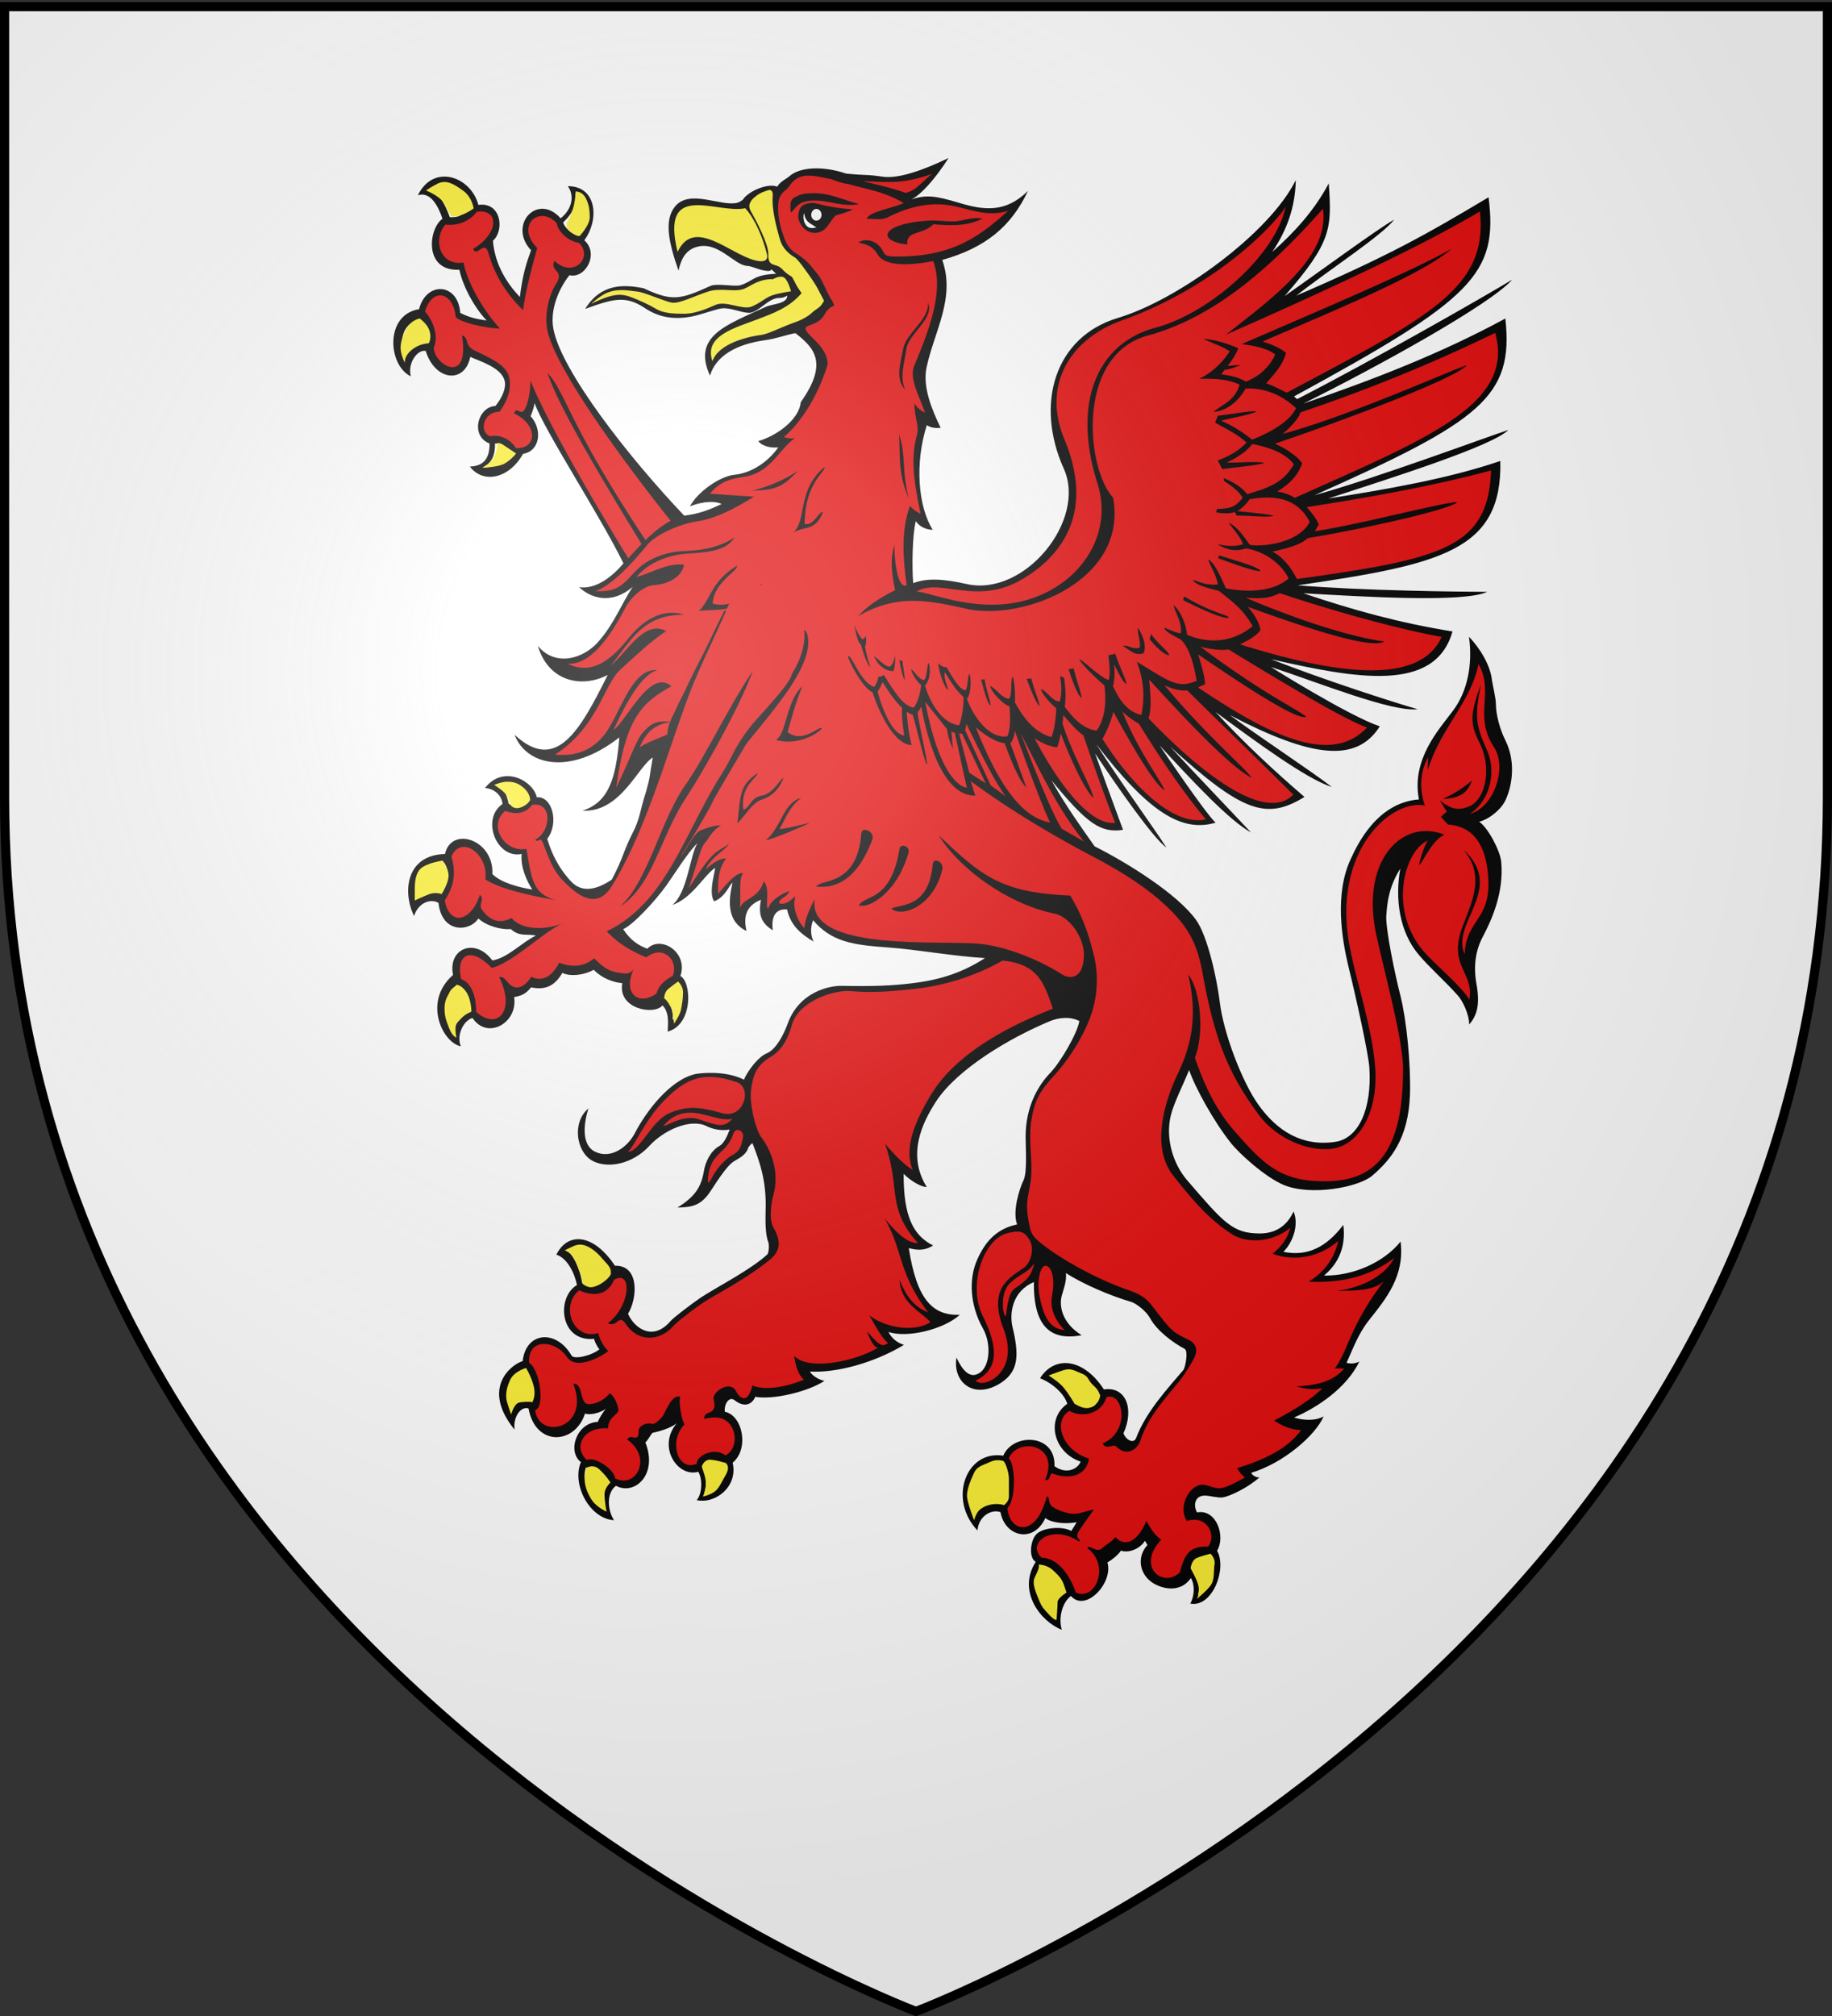
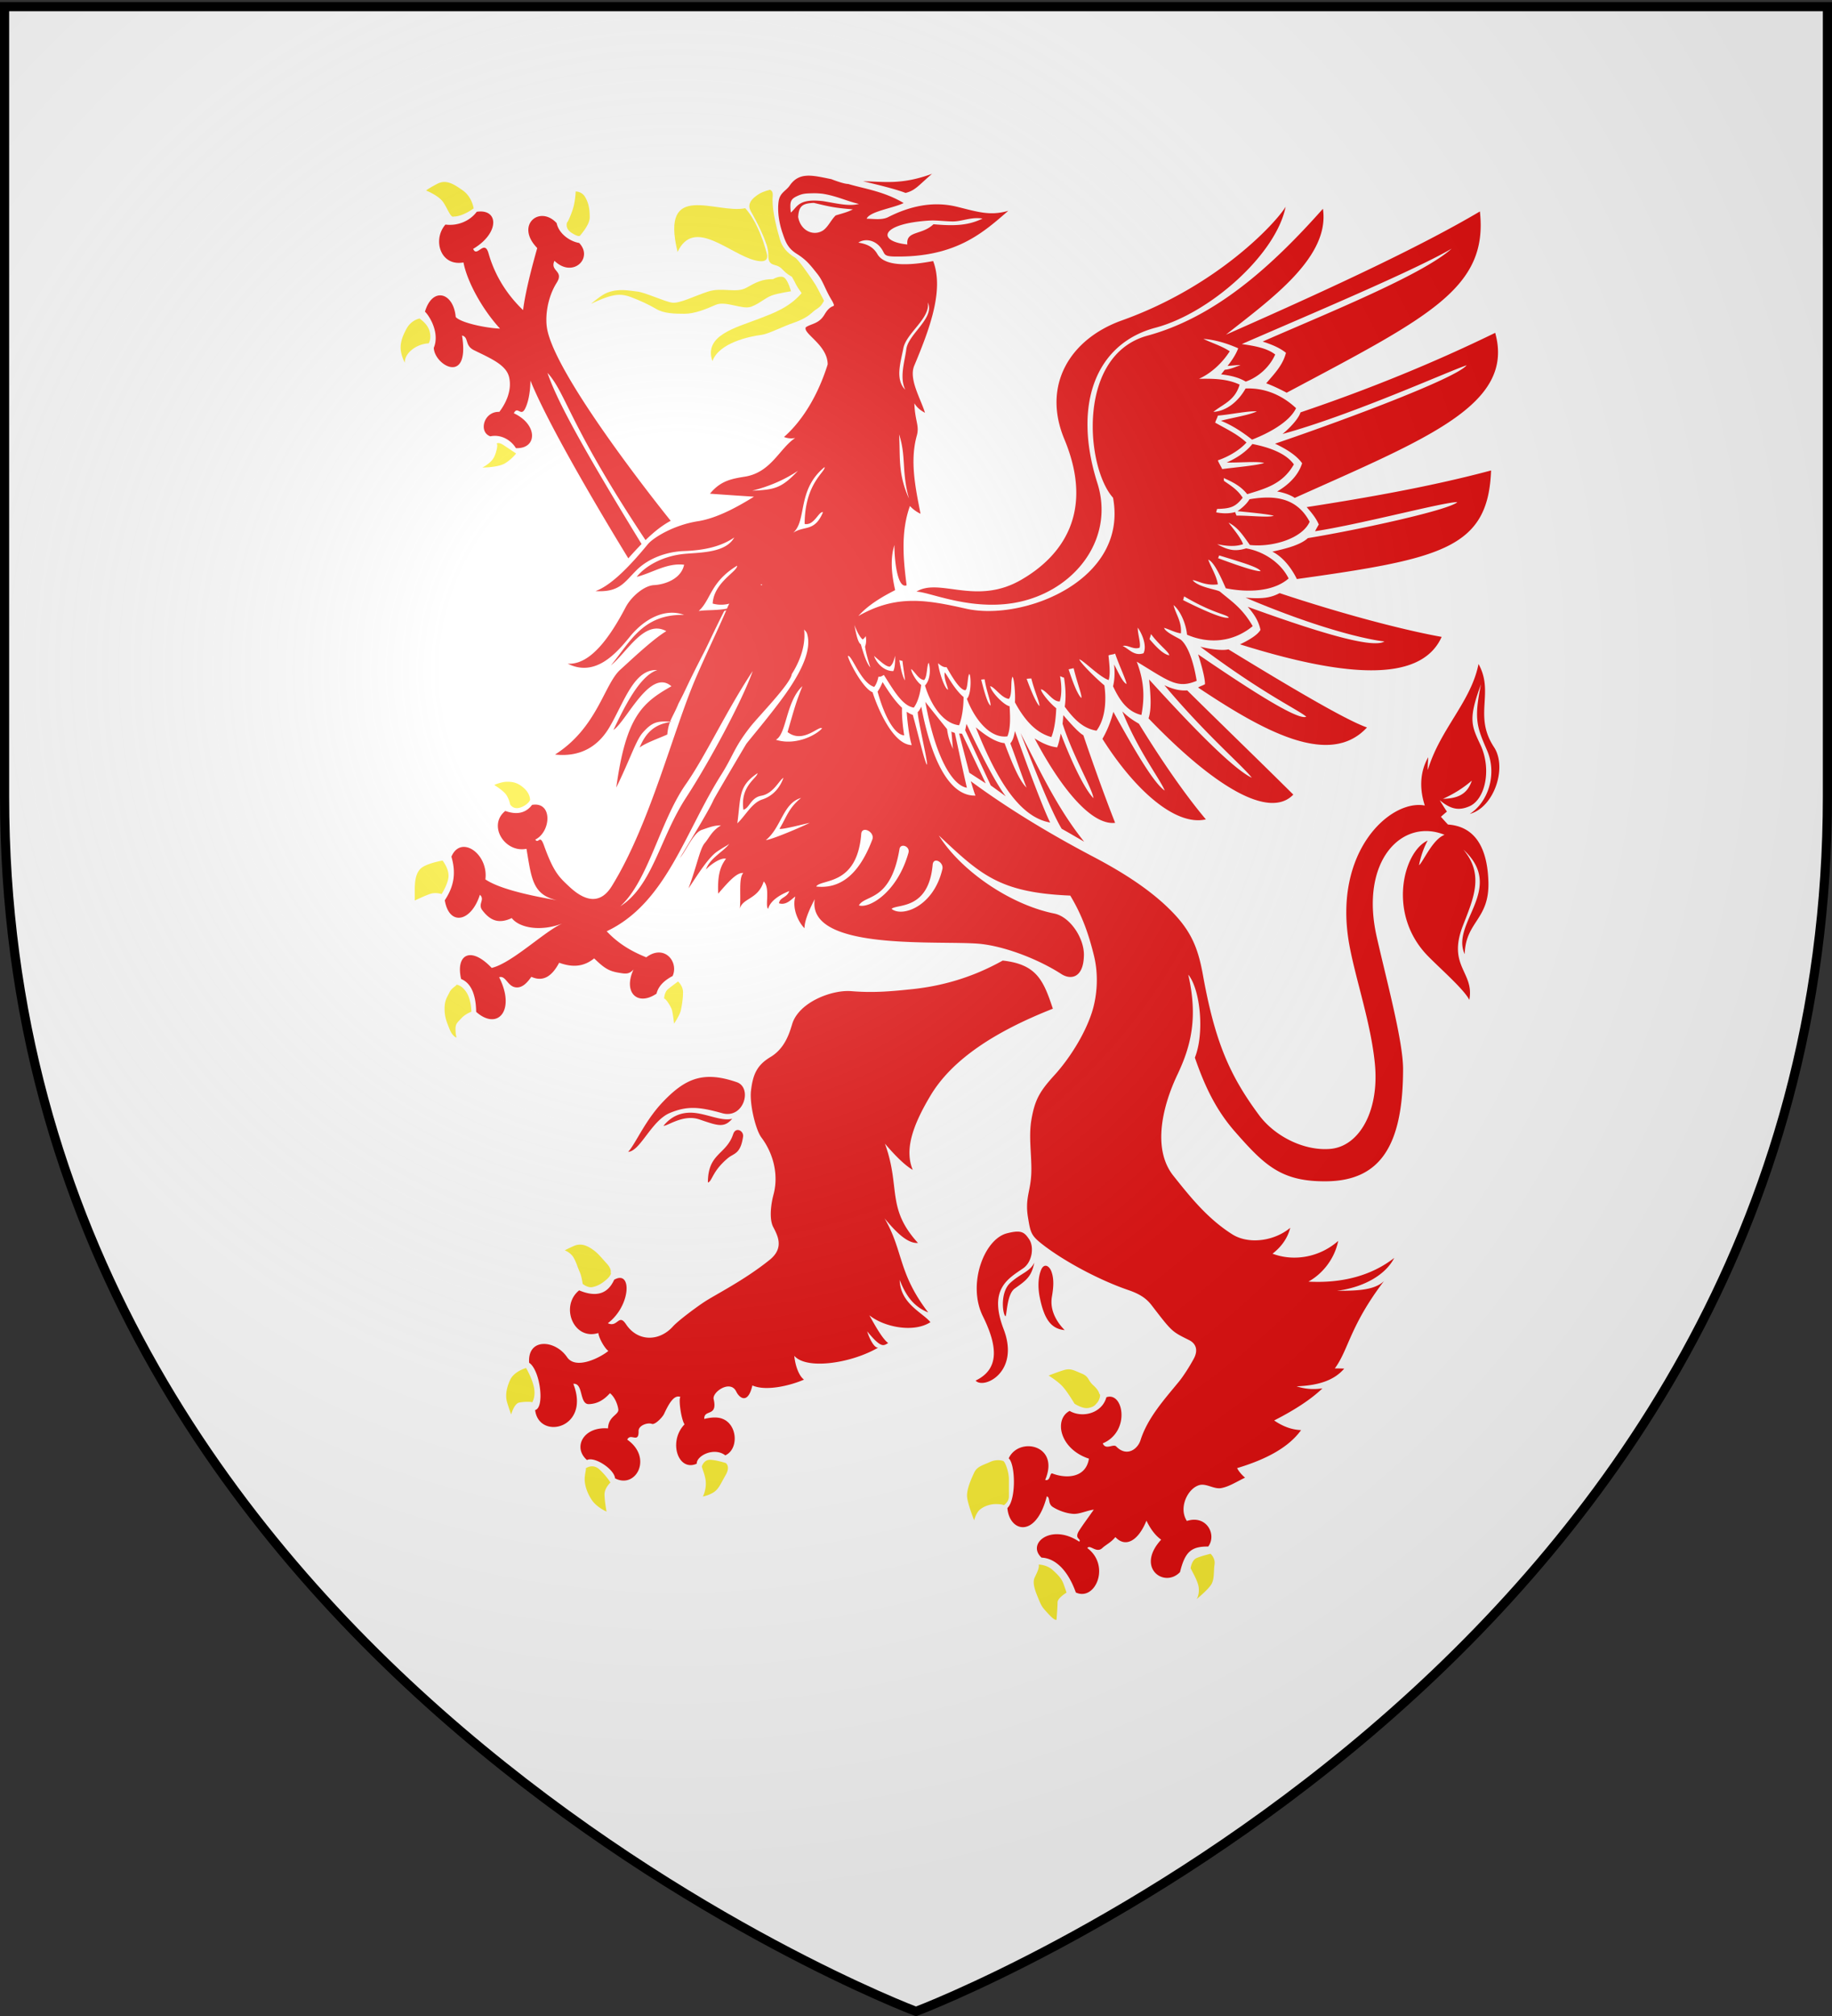
<svg xmlns="http://www.w3.org/2000/svg" xmlns:xlink="http://www.w3.org/1999/xlink" width="600" height="660" version="1.0">
  <rect width="100%" height="100%" fill="#333333" stroke="none" />
  <defs>
    <linearGradient id="b">
      <stop offset="0" style="stop-color:white;stop-opacity:.314" />
      <stop offset=".19" style="stop-color:white;stop-opacity:.251" />
      <stop offset=".6" style="stop-color:#6b6b6b;stop-opacity:.125" />
      <stop offset="1" style="stop-color:black;stop-opacity:.125" />
    </linearGradient>
    <linearGradient id="a">
      <stop offset="0" style="stop-color:#fd0000;stop-opacity:1" />
      <stop offset=".5" style="stop-color:#e77275;stop-opacity:.659" />
      <stop offset="1" style="stop-color:black;stop-opacity:.323" />
    </linearGradient>
    <radialGradient xlink:href="#b" id="c" cx="221.445" cy="226.331" r="300" fx="221.445" fy="226.331" gradientTransform="matrix(1.353 0 0 1.349 -77.63 -85.747)" gradientUnits="userSpaceOnUse" />
  </defs>
  <g style="display:inline">
    <path d="M300 658.5s298.5-112.32 298.5-397.772V2.176H1.5v258.552C1.5 546.18 300 658.5 300 658.5z" style="fill:#fff;fill-opacity:1;fill-rule:evenodd;stroke:none;stroke-width:1px;stroke-linecap:butt;stroke-linejoin:miter;stroke-opacity:1" />
  </g>
  <g style="display:inline">
    <g style="display:inline">
-       <path d="M0 0h600v660H0z" style="fill:none;stroke:none;display:inline" />
-     </g>
-     <path d="M239.89 289.009c-1.373 6.011-1.867 12.662 4.59 15.774-1.156-5.153.194-8.367 4.724-10.204-1.109 5.867.916 8.06 3.904 10-.579-4.388.77-7.143 4.674-6.837 1.06 5.204 4.772 8.265 8.723 10.51-1.06-1.734-1.156-4.847-.192-6.99 2.919 3.506 6.222 5.51 9.94 6.73 4.508 1.478 9.626 1.803 15.41 2.25 8.29.612 21.157 2.857 30.94 3.418-6.94 4.439-13.976 7.04-23.711 8.214-6.988.868-13.543 1.072-23.085.868-4.579-.102-14.12 2.244-17.784 12.244-1.446 3.98-3.903 8.572-6.891 9.847-2.892 1.173-6.41 5.97-7.47 8.622-6.218-3.112-14.459-2.143-15.905-1.836-8.385 1.887-16.193 12.295-19.856 19.387-2.457 4.694-8.048 8.673-13.253 5.918-3.711-1.99-3.904-7.806-1.928-14.03-5.397 4.439-4.048 14.03 1.157 17.04 5.06 2.857 13.35 1.174 18.844-4.847 4.868-5.255 13.494-8.979 18.65-6.428 1.832.918 4.724 1.684 7.616 1.122-.771 1.99-1.832 4.541-3.326 5.357-2.988 1.633-4.675 5.408-5.108 8.164-.916 5.357-2.892 8.418-8.675 12.04 4.385-.204 7.566-.204 11.084-5.765 2.603-4.03 5.302-7.96 7.181-9.235 1.301-.918 4.097-1.887 4.964-4.693.048-.102.771-1.174 1.35-1.378 2.072 5.51 4.675 11.939 4.289 22.092-.048 2.397-.193 7.703.868 10.254.337.817.24 3.52-.338 4.082-5.398 5-16.868 10.867-21.735 14.081-2.844 1.939-8.868 6.48-9.928 7.704-5.928 6.939-12.049 2.092-13.929-2.398 3.037-4.796 3.904-15.969-4.289-15.714-6.892-10.408-15.374-11.275-19.18-3.622 3.614 1.122 6.023 6.173 6.746 9.949-6.843 3.98-5.687 18.775 5.687 17.601-.29.204 1.398 3.572 1.735 3.368-2.313 2.04-8.386 3.57-9.205 2.091-4.964-8.571-14.892-7.908-16 1.837-3.615 1.072-13.784 8.724-2.651 22.449-.53-4.388 2.169-7.755 4.578-6.94 2.217 12.5 15.181 11.99 18.507 1.634 1.156.663 5.157-.103 6.892-1.633-.771.816-2.555 3.622-2.651 4.387-7.133.256-10.12 9.796-5.59 13.164-3.085 7.244 2.795 18.57 10.843 19.03-1.976-2.908-2.747-8.724.627-11.275 5.928 3.265 13.88-3.47 9.638-14.184.772-.663 1.784-2.55 2.266-3.112 1.927-.408 6.217-1.582 8.048-3.214-6.554 7.653.193 17.907 7.036 15.918 1.687 3.163.868 7.959-.578 9.285 6.217 1.378 13.639-4.49 11.807-12.244 5.446-4.439 3.374-15.46-2.554-16.684-.337-2.449 1.446-5.204 3.181-3.775 3.23 2.55 5.735 1.378 6.795-1.123 5.64 1.072 17.11-1.581 22.652-5.204-1.639-.357-3.808-1.428-4.772-3.06 8.82.51 21.158-2.909 30.796-8.725-2.41-.765-4.096-2.296-5.06-4.235 6.12 2.092 18.073-.816 23.374-5.612-8.771.307-14.072-4.744-16.723-21.836 1.88.46 4.771 1.224 7.952-.867-6.555-3.316-9.687-9.592-9.639-23.469.867.97 4.675 4.183 7.567 4.337-6.41-10.357-1.784-20.663 3.228-28.265 6.892-10.306 23.471-20.357 37.206-26.071 2.651-1.071 6.458-1.633 9.543 0-.627 4.03-6.12 13.367-9.446 16.887-4 4.133-8.145 11.02-8.145 20.97 0 3.775.578 11.53-.675 14.234-1.35 2.806-3.71 10.153-2.12 14.49-7.085 1.479-10.651 6.121-13.013 11.428-2.891 6.326-2.458 15 1.832 22.652 2.65 4.643 2.41 11.785-.771 14.286-3.422 2.601-5.928-.613-7.904-4.745-1.302 8.316 6.024 13.979 14.844 8.06 5.542-3.775 5.686-9.08 3.518-18.06-1.012-4.286-.29-11.632 6.988-14.745-.145 14.694 5.542 19.286 15.663 17.398-6.313-3.878-7.518-9.439-6.506-13.01.53-1.99 1.638-4.643 1.35-7.347 5.3 3.47 14.506 7.449 21.205 9.388 1.735.459 5.108 3.112 6.265 5.255 2.313 4.285 7.663 8.214 11.374 10.153 1.35.714.24 6.224-.434 6.99-4.916 5.867-12 13.264-15.422 22.193-.771 2.091-3.422.612-4.145-1.53 3.663-8.113.675-15.46-6.41-14.337-6.699-10.306-16.145-11.225-20.916-3.674 4.193 1.684 7.952 5.102 8.916 8.367-7.23 5.102-4.386 16.071 4.386 18.929-1.109 2.754-5.06 4.132-8.579 1.479.482-10.612-13.543-11.02-16.772-3.418-12.193-1.939-18.169 14.285-8.433 24.49.337-4.644 4.482-7.093 7.518-6.021 1.494 8.163 10.892 10.306 14.699 1.939 1.976 1.632 6.7 2.04 10.265 1.377 0 .051-1.783 2.908-1.783 2.857-2.699-1.633-9.398-1.224-11.518 1.173-2.024 2.296-2.362 7.806-.097 8.929-6.265 9.693 1.784 19.693 8.53 22.244-1.204-3.826.145-8.98 2.989-11.07 4.723 5.51 13.928-4.235 11.952-10.97 1.35-.765 3.47-2.398 4.434-3.878 2.361.919 6.217-.51 7.855-3.214 0 .051.82 1.378.82 1.378-3.326 3.622-2.747 8.724.77 11.683 2.796 2.398 9.688 4.643 13.447-.867 1.35 2.194 1.205 5.867-.193 8.367 7.181 1.429 12.145-11.428 8.772-17.295 2.891-4.745-.241-13.776-6.555-12.551-1.253-2.143-.867-5.51 2.554-5.51 1.446 0 4.193.765 5.687.612 2.314-.255 8.483-3.214 12.194-6.582-1.157.153-2.458-.816-2.7-1.479 10.507-3.163 21.013-12.194 23.712-18.47-2.94 1.633-6.94 1.225-9.687.358 7.518-3.214 17.11-9.54 21.398-18.316-1.446.714-2.94.765-4.193.408 2.17-4.693 3.663-9.234 7.326-13.928 5.687-7.143 11.76-14.54 10.362-25.765-5.398 6.786-15.615 11.327-25.061 11.122 4.337-3.622 7.277-8.928 6.313-16.58-5.542 7.295-11.711 10.407-19.615 8.825 3.18-3.265 5.109-8.877 3.325-13.213-2.698 5.867-7.277 7.193-11.084 7.193-8.964 0-11.856-3.622-23.712-17.346-4.675-5.357-7.325-13.929-5.35-21.53 1.013-4.031 3.905-9.592 5.929-14.643 1.976 5.816 8.048 16.785 13.542 23.724 2.94 3.776 11.47 11.377 17.35 13.877 8.916 3.776 24.724.816 29.158-3.06 5.735-4.95 11.807-11.837 12.289-26.582.29-10.204-1.157-24.387-3.084-32.091-1.832-7.092-4.964-22.244-4.675-26.377.337-5.204 1.108-9.796 4.578-15.408-1.735 9.745-.385 20.663 6.12 28.265 3.47 4.132 8.772 8.775 12.82 13.367 1.35 1.48 3.663 5.97 3.615 9.387 2.699-3.01 3.566-6.785 2.41-13.214-1.109-6.02-.241-11.224 2.12-15.612 2.796-5.305 6.94-14.387 5.976-24.438-.337-3.673-4.434-11.326-7.229-13.112 2.747-.612 6.651-3.418 8.386-6.581 2.024-3.827 4.097-12.398.145-20.204-1.832-3.622-3.037-8.571-3.037-11.53 0-2.347-1.253-7.245-1.3-8.01-.483-4.796-3.808-10.357-7.52-14.235 1.302 9.388-.626 18.112-5.3 24.286-4.53 6.07-13.64 15.867-11.085 28.979-14.025 1.02-20.483 15.459-22.362 19.54-5.35 11.48-2.892 26.224-.675 35.407 2.41 9.745 6.506 28.265 6.795 32.857.868 13.622-3.566 23.163-11.132 24.285-10.892 1.632-19.037-3.571-25.061-11.939-5.543-7.601-11.615-23.928-12.772-33.621-.915-7.551-3.952-21.684-7.759-27.04-6.073-8.47-22.362-18.673-33.254-24.133-4.964-7.04-9.832-13.877-14.12-21.58 11.566 14.08 16.048 17.295 23.422 16.172 0 .051-9.157-24.948-9.157-25 7.325 10.92 19.036 27.806 23.374 30.817-3.856-6.072-15.856-22.602-22.989-33.877 17.302 22.5 28.097 28.979 39.086 25.713-3.422-3.163-18.314-25.203-18.314-25.254 10.554 11.428 22.796 24.591 29.928 28.469-6.361-6.786-17.831-18.724-26.458-28.06 23.808 21.631 31.567 24.029 43.953 16.427-9.784-8.418-19.76-17.652-29.11-27.805 13.158 9.693 29.785 21.938 38.074 24.54-7.47-5.714-23.085-15.918-33.398-23.52 26.7 13.877 41.398 15.816 49.11 3.673-10.17-3.418-35.664-19.387-35.664-19.438 16 5.255 39.519 14.796 48.05 13.826-8.531-2.448-30.026-9.387-48.05-16.377 27.615 6.276 53.736 11.225 59.471-9.081-17.735-2.857-32.82-7.092-48.869-12.5 19.76 1.123 52.532 3.163 60.243-.46-9.543-.05-40.531-.356-62.074-2.142 47.134-6.887 67.038-11.377 66.363-40.713-17.157 5.867-37.832 9.387-56.387 12.295 21.688-7.04 53.736-17.193 59.038-22.448-8.241 2.704-42.507 15.51-63.52 21.377 54.411-24.234 65.351-32.244 62.508-57.856-21.206 11.53-43.905 20.255-66.17 27.857 24.675-12.245 61.399-32.55 68.387-40.56-8.338 5.101-46.7 26.989-70.412 39.08-.337-.255-.675-.561-1.012-.867 58.556-31.887 66.894-39.948 63.713-65.203-20.097 11.99-32.483 19.081-62.942 32.193 10.506-8.316 28.146-19.744 32.001-24.846-5.783 3.265-24.145 16.836-35.856 25 15.47-17.704 15.47-22.194 14.458-36.888-4.771 8.98-11.326 16.071-18.507 22.449 4.82-7.194 7.519-14.592 7.711-23.52-8.626 17.449-38.748 39.285-58.218 45.101-20.82 6.224-27.278 28.265-17.736 49.438 7.519 16.734-12.77 41.886-31.76 37.703-7.518-1.684-12.964-2.092-17.59-.306-.434-5.306-.29-15.97.867-20.306.82 1.429 2.94 2.806 5.543 2.857-4.868-7.704-5.899-21.979-1.947-34.274 1.253.867 3.037 1.07 4.53.867-2.94-6.071-5.99-13.459-4.592-19.887 2.554-11.785 9.507-22.648 5.113-35.061 14.265-4.031 22.583-10.98 28.077-22.612-7.374 7.296-14.506 6.378-22.844 3.827-7.036-2.092-10.481-2.733-15.397-.999 3.132-1.53 7.566-6.352 12.241-13.596-8.048 3.877-16.266 6.847-21.471 6.133-5.928-.867-4.904-.314-12.121-1.036-7.29-2.503-15.133-2.299-18.65.967-.531.51-3.134 1.774-3.857 3.334-2.943-1.228-8.95 1.212-11.06 3.921-.048.46-1.639 1.225-1.976 1.327-5.356 1.41-15.72-4.688-20.515 1.307-3.637 4.548-1.914 12.039 1.196 20.906.917-4.148 2.559-6.829 6.098-7.787 6.902-1.868 12.097 5.927 16.257 6.237 2.265.153 3.862 1.461 6.784 1.661 2.338.16-.022-1.684 2.821.933-7.679.345-7.386 2.43-11.7 3.74-1.887.572-7.667-.733-9.85.258-9.9 4.494-12.493 5.11-21.93.705-6.194-1.164-13.753-1.721-19.048 6.793 9.253-3.316 13.22-4.514 19.678-.177 4.293 2.836 9.156 3.85 15.292 2.66 3.026-.588 8.28-2.548 9.933-2.667 2.817-.202 5.786 1.293 8.488 1.475 2.49.168 5.05-2.816 7.546-4.139 2.557-1.354 2.887-.077 5.26-1.501 0 2.755-4.873 2.675-7.026 3.675-12.863 5.978-24.226 9.473-18.3 22.53 1.918-6.38 8.473-10.265 17.83-11.566 4.05-.564 6.985-1.774 10.139-2.345 6.198 4.796 10.882 9.72 1.764 22.601-.434 5.102-6.837 10.617-13.922 12.76 1.542 1.888 4.53 2.245 6.555 2.041-3.181 4.49-8.434 8.367-14.458 8.98-4.627.459-11.953 5.56-14.459 10.305 2.603-1.02 7.181-2.194 10.362-.765-4.048 1.939-7.374 3.214-12.241 3.827-17.928-18.827-40.483-47.55-42.893-61.377-1.06-6.224 1.831-12.959 5.301-17.346 5.205 1.275 9.832-7.04 4.868-11.429 5.109-6.99 3.952-17.805-5.398-17.703 2.073 2.806 1.687 7.296-2.361 10.51-7.567-8.52-17.398 2.193-9.687 10.459-1.446 4.03-2.747 7.704-3.663 15.305-3.663-3.877-8.145-10.05-8.82-18.417 3.856-3.368 2.747-12.806-4.77-11.735-2.41-9.285-14.7-13.673-19.809-3.163 3.278-1.072 6.073 1.734 8.049 7.704-4.627 3.214-6.217 17.295 5.542 16.683.82 4.235 4.097 11.428 8.916 16.632-3.229-.51-5.494-.918-8.627-2.5-.723-9.948-11.18-10.408-13.494-1.224-11.326 1.837-10.217 18.418-2.699 21.99-1.157-4.44 2.265-8.878 4.868-8.317 3.132 10 12.867 10.765 14.603 1.939 2.554 1.275 10.313 3.367 11.277 7.959.482 2.194-.675 5.204-3.036 8.112-5.832.306-8.338 9.847-1.928 12.296.048 4.948-1.976 7.397-6.458 7.55 4.241 5.612 12.723 4.184 17.446-4.183 5.398-.766 6.554-7.806 2.458-12.296.53-1.326 1.012-2.55 1.301-4.286 3.326 9.184 21.11 36.224 29.11 52.448-3.422 4.082-8.868 8.623-14.507 7.806 3.277 3.113 10.024 6.225 17.543-.102-3.518 5.204-5.976 11.939-11.23 17.908-4.674 5.408-13.831 8.571-19.855 1.428 3.71 12.143 14.892 13.725 22.892 9.49-9.06 18.163-16.82 32.295-30.507 19.592 3.76 9.846 17.88 13.673 34.314.867-1.108 13.571-3.518 21.224-12.048 23.979 12.434.663 18.12-14.438 22.988-17.398-1.285 7.2-.602 5.448-2.17 11.088-1.983 6.016-1.923 8.75-4.347 13.466-3.162 6.15-2.845 7.658-6.88 15.394-5.11 3.47-9.88 4.388-13.399.562-2.506-2.704-5.638-6.837-7.759-13.877 3.952-5.154 1.687-14.03-3.422-13.623-1.157-5.408-10.988-10.816-16.964-3.01 2.988.153 5.494 2.347 5.735 5.204-7.181 5-1.88 18.061 6.265 16.377-.434 4.286 1.687 8.827 3.47 11.633-4.29-.715-9.976-2.092-13.06-5.051.626-11.224-13.398-15.918-15.519-6.582-12.868.357-13.928 12.551-10.12 20.306 1.445-4.54 5.59-5.765 8-4.286 1.108 10.102 10.217 9.49 13.06 5.102 2.844 2.551 7.567 3.725 10.651 3.47 2.843 2.653 5.446 1.428 8.193 2.142-4.386 1.99-9.253 7.347-14.265 8.112-5.64-7.601-14.651-3.928-12.868 4.745-10.073 8.827-3.326 22.296 2.554 23.367-1.446-3.316.578-8.265 3.807-9.285 4.916 7.397 14.989 1.53 13.64-6.837 2.313-.357 3.903-1.071 5.542-3.163 4.964 1.02 7.903-.714 10.265-4.745 2.843 1.378 7.422.612 10.265-1.02 2.506 2.653 6.266 4.132 9.35 4.387-1.542 8.52 10.506 10.561 13.157 7.296 3.133 2.755 1.06 9.847 2.024 8.47 8.097-2.552 7.518-16.174 3.856-18.113 2.65-7.805-6.458-13.469-10.844-8.928-2.699-1.02-5.446-2.602-7.904-6.428 2.929-1.11 10.225-8.844 14.107-14.215 1.779-2.462 7.563-11.638 10.203-13.845-2.416 3.667-3.208 16.188-8.205 20.162 6.378-2.187 10.09-9.304 13.912-12.1.51.07-2.332 7.959-.197 10.911 3.801-1.51 5.009-5.524 5.976-6.075z" style="fill:#000" />
+       </g>
    <path d="M305.246 56.913c-10.06 3.658-15.533 2.54-22.596 2.437 4.386 1.02 10.62 2.524 13.934 3.814 3.229-.816 4.228-2.46 8.662-6.251zm-40.873.609c-2.274.097-4.185.938-5.775 3.285-1.253 1.785-3.217 2.259-3.602 5.218-.483 3.724.387 7.733 1.35 10.437.82 2.347 1.477 4.71 4.61 6.649 3.277 2.04 4.54 3.82 6.701 6.516 2.062 2.571 2.556 5.18 4.954 9.006 1.338 2.781-.097.143-2.543 4.292-1.854 3.146-4.218 2.936-6.146 4.212-1.108 2.037 7.132 5.746 7.153 12.158-3.947 12.575-10.016 20.037-14.305 23.761 1.253.51 2.5.549 3.656.345-5.06 3.316-7.804 11.129-16.238 12.608-4.386.715-8.137 1.28-11.656 5.616 4.82.357 9.64.674 14.41.98-4.867 3.01-11.86 7.033-18.462 8.053-7.76 1.225-14.46 5.303-16.291 7.497-4.964 6.02-11.575 13.374-17.166 15.363 7.953.46 9.445-2.911 13.59-6.993 3.759-3.673 9.563-5.915 15.443-6.119 5.831-.204 11.797-1.236 16.423-4.45-2.747 4.949-10.66 4.892-16.105 5.35-7.904.715-13.48 4.49-15.84 7.55 5.204-1.326 9.883-4.636 15.522-3.973-.964 4.643-6.24 6.471-9.854 6.675-3.277.153-7.515 3.84-9.298 7.258-5.253 10-11.64 18.923-18.966 18.463 8.964 4.49 15.796-3.212 20.423-8.926 4.771-5.817 11.478-9.342 17.695-7.047-13.59-.306-17.708 8.928-23.973 16.53 5.398-4.388 10.964-15.134 18.145-11.205-4.578 2.704-12.732 10.541-15.046 12.582-5.35 4.796-7.523 18.988-21.403 27.814 9.06.97 14.608-3.374 17.933-9.139 4.82-8.316 8.01-18.975 15.576-18.516-6.024 1.837-11.3 13.225-14.384 19.602 4.193-2.704 12.005-20.426 18.993-14.304-9.687 5.46-14.885 10.053-18.066 33.165 4.53-9.235 6.445-15.46 8.662-17.96 3.077-3.5 4.804-3.862 8.98-3.603.706-1.824 1.71-3.368 2.755-5.986 2.763-5.224 2.352-5.136 8.318-16.689 1.43-2.77 2.757-5.854 6.57-13.43.887-1.764 25.745 2.504 27.204 7.285 1.579 5.172-1.843 11.776-5.166 16.953-4.501 7.014-14.22 18.295-14.78 19.205-.555.899-10.343 17.447-10.729 18.357-1.562 3.682-10.458 17.994-10.94 18.887 2.072-2.5 4.427-8.247 7.126-9.165 3.373-1.174 4.205-1.422 6.304-1.484-3.055 1.832-3.84 4.077-5.324 5.802-1.6 1.857-2.46 7.105-5.325 14.834 2.14-3.062 6.185-9.878 9.378-12.053 2.632-1.794 3.097-1.782 3.946-2.543-1.28 2.115-6.475 4.77-7.602 8.424 1.624-1.787 5.005-4.01 6.57-3.524-2.098 2.692-2.791 5.94-2.57 11.417 3.249-3.72 6.05-7 8.212-6.754-1.568 1.714-.688 7.21-1.113 11.681.868-3.52 5.983-3.008 7.814-8.927 2.217 2.194.349 8.113 1.457 8.98.53-2.193 3.01-4.297 6.914-5.827-.77 2.244-3.123 2.01-3.364 4 2.506.816 4.243-1.587 5.35-2.199-1.156 3.98 1.067 8.47 2.994 10.357 0-2.755 2.015-6.958 3.364-9.51-2.699 17.092 40.248 13.474 53.694 14.596 7.808.664 18.95 4.703 27.046 9.907 2.94 1.94 7.32 1.53 7.417-6.225.048-5.663-4.635-12.542-9.695-13.562-14.7-2.96-30.79-14.236-37.827-25.563 13.687 12.806 19.72 18.713 43.045 19.682 4 6.633 6.101 12.874 7.788 19.761 1.446 5.97 1.16 12.784-.768 18.702-2.506 7.55-7.664 15.372-12.291 20.423-4.723 5.204-6.388 7.996-7.497 14.781-.867 5.357.123 11.123.027 16.583-.096 6.479-2.195 8.623-1.086 15.204.82 4.95.987 5.836 4.794 8.795 6.748 5.255 18.098 11.469 28.026 14.887 3.422 1.173 5.718 2.5 7.55 4.848 6.843 8.877 6.609 8.665 12.344 11.522 2.265 1.123 3.083 3.26 1.59 6.067-1.254 2.346-3.338 5.663-4.928 7.602-4.723 5.765-10.216 11.803-12.53 19.099-.963 3.061-4.573 5.562-7.946 2.093-.964-1.02-3.46 1.313-4.424-1.034 9.157-3.877 6.783-17.037 1.192-15.099-1.494 5.357-7.956 6.875-12.053 4.477-5.204 2.755-3.307 12.466 6.331 15.629-1.012 6.428-7.565 6.582-12 4.847-.867-.306-.595 2.705-2.33 2.093 4.915-11.48-8.622-14.24-11.947-7.046 2.217 1.939 2.468 13.56-.424 16.264.627 7.858 9.334 10.114 12.9-3.814 1.205.306.209 2.4 2.04 3.523 1.88 1.174 4.379 2.046 6.596 2.199 2.024.153 4.634-1.123 6.755-1.378-1.446 2.092-3.392 4.69-4.742 6.782-1.88 2.908.793 2.637-.026 3.708-9.157-6.122-17.357.627-12.344 5.218 4.674.205 8.725 4.377 11.231 11.417 6.41 2.96 11.424-8.828 3.762-14.542.867-1.327 2.972 1.836 4.9 0 1.205-1.123 2.846-1.817 4.291-3.603 3.326 3.622 7.522 1.204 10.172-5.377 1.35 2.806 2.942 4.898 4.821 6.225-8.482 9.234 1.064 15.98 6.172 10.622 1.639-6.632 3.655-8.422 9.245-8.37 2.892-3.93-.583-10.463-6.993-8.371-2.795-4.235.198-10.613 4.053-11.735 2.265-.663 4.79 1.388 7.152.98 2.65-.46 5.335-2.244 7.84-3.417-.77-.663-1.92-1.8-2.595-3.126 9.301-2.806 16.76-6.634 20.953-12.45-2.988-.102-5.93-1.162-8.82-3.152 7.373-3.776 12.44-7.251 15.813-10.516-3.325.51-6.066.103-8.476-.663 6.458-.255 12.036-1.617 15.602-5.8a62.764 62.764 0 0 0-3.073-.054c4.53-6.122 4.903-13.89 16.132-28.635-3.422 3.418-10.506 3.13-15.47 3.232 8.964-1.174 15.964-5.271 18.808-10.781-7.326 5.714-16.925 8.373-28.105 7.761 4.723-2.602 8.591-7.559 9.748-13.324-6.073 5.357-14.473 6.838-21.51 4.185 2.555-1.99 4.838-4.701 5.802-8.476-5.398 4.49-13.793 5.46-19.046 2.092-7.952-5.05-13.588-12.031-19.179-19.072-7.229-8.98-3.377-23.422 1.298-33.218 4.434-9.336 6.752-18.657 3.523-32.688 3.856 4.643 5.45 18.862 2.172 27.178 3.374 9.796 7.074 17.24 12.954 24.026 9.88 11.275 15.364 16.654 30.304 16.45 17.253-.255 24.926-11.386 24.926-36.794 0-9.08-5.406-28.971-8.635-43.257-5.639-24.948 8.393-38.989 22.224-33.376-3.952 1.48-7.02 8.888-8.37 9.96.53-2.653 1.436-5.529 2.834-8.08-7.904 3.52-13.492 24.187.291 38.013 4.241 4.285 11.664 10.778 13.351 14.145 1.735-9.183-7.341-10.98-2.04-24.45 3.374-8.724 6.998-16.527.106-24.74 13.977 12.805-4.299 23.968.424 34.223.29-10.765 8.147-11.259 7.762-23.708-.386-13.01-5.727-18.217-13.245-18.728-.771-.816-1.534-1.675-2.305-2.543a70.932 70.932 0 0 1 1.96-1.695 95.495 95.495 0 0 1-2.357-3.735c3.518 2.908 6.129 3.544 9.695 2.013 5.253-2.245 7.323-12.142 3.709-20-2.988-6.377-4.157-8.493.132-19.972-2.458 11.632-1.242 14.195 1.987 21.695 3.373 7.857.28 16.992-5.696 20.767 8.049-2.142 12.333-15.247 7.947-21.88-6.795-10.357.194-17.715-5.06-27.205-2.457 12.398-12.56 21.233-16.608 34.702-.096-1.378.084-2.757.132-4.186-2.94 5.153-2.75 10.866-1.112 15.814-11.23-2.142-30.305 15.057-24.715 45.668 2.12 11.48 7.043 25.54 8.344 38.754 1.543 15.51-5.06 27.055-14.41 27.973-8.53.816-18.322-3.983-23.575-11.126-9.64-13.01-14.4-24.088-18.305-45.72-1.83-10.255-4.574-15.957-13.297-23.814-6.94-6.174-15.188-11.077-23.284-15.311-13.543-7.143-27.228-15.366-39.47-24.397.386 1.173 1.103 3.746 1.537 4.715-7.181.255-13.796-8.373-17.748-29.138-.29.714-.947 1.773-1.14 1.722-.192 1.785 3.358 16.532 3.02 17.297-.674-.357-3.12-10.96-4.662-16.317-.674-.153-1.408-.674-1.986-.98.048 1.224.63 7.673 1.642 10.887-5.831-.102-10.845-11.124-12.82-17.298-3.326-1.275-8.198-10.975-8.054-11.894 1.253-.357 4.197 8.82 8.583 10.146.626-.663 1.163-2.14 1.404-3.364.627.153 1.218-.2 1.748-.557 2.844 4.337 5.924 10.141 9.828 10.702 1.301-1.785 2.073-4.484 2.41-7.443-1.446-.919-3.472-4.376-3.231-5.192 1.397 1.224 2.402 3.398 4.185 3.602 1.06-.969.857-4.724 1.483-5.642.386.663 1.025 5.097-1.192 7.444 1.928 6.428 5.974 12.445 11.179 13.006.916-2.296 1.457-5.776 1.457-9.245-3.133-2.602-5.594-7.645-6.172-8.053-.338 2.194 1.06 4.649 1.06 5.67-.965-.256-2.847-5.322-3.232-8.69.867.766 1.72 1.4 2.781 1.299 1.59 2.806 4.261 7.447 6.093 7.549.867-.153.724-4.56 1.35-5.324.579.408.748 6.601-.794 8.132 2.361 6.326 7.44 13.107 13.271 12.291 1.109-2.653.908-6.589.715-9.854-1.88-.357-5.972-4.58-6.357-6.57 1.494.256 3.613 3.853 6.119 4.16 1.205-1.276.49-5.753 1.165-7.232.579.306 1.014 5.666.822 8.37 3.18 5.868 6.886 9.987 11.946 11.364 1.06-2.653 1.445-6.165 1.59-9.43-2.362-1.888-5.007-5.256-5.007-6.225 1.88.408 3.81 4.178 6.172 3.974.675-2.45.61-5.304.08-8.212.385 0 .864.424 1.298.424.481 3.214.72 6.22.238 9.536 2.94 3.98 5.928 7.127 10.41 7.84 2.7-3.622 3.34-9.323 2.57-14.833-2.892-2.398-7.756-7.254-8.238-8.53 1.349.306 6.702 5.863 9.642 6.781.675-2.193.14-5.859-.053-8.052.578-.306 1.545-.253 2.172-.61 1.156 3.52 3.639 8.736 3.735 9.96-1.35-.56-2.923-4.343-4.08-6.384.29 2.551.186 5.085-.344 7.126 2.073 4.439 4.623 8.332 9.298 9.404.867-4.694 1.259-10.212-1.536-17.457 10.699 6.48 13.266 8.931 19.628 6.278-.82-5.153-2.483-11.03-5.086-13.377-.53-.51-5.155-2.443-5.59-3.973 1.784.51 3.68 1.597 5.51 1.8.338-3.876-1.687-6.234-2.41-9.244 2.217 1.786 4.086 6.073 4.424 9.695 7.23 3.112 15.148 2.447 21.51-2.808-3.47-5.969-6.895-8.07-10.702-11.284-.868-.714-7.052-1.364-8.98-3.762 1.542.052 4.023 1.888 8.264 1.378-.433-2.857-2.188-5.453-3.152-8.106 1.928.714 4.254 5.959 5.748 9.377 7.085 1.429 15.522 1.183 20.583-3.205-2.651-5.357-8.44-8.936-13.934-9.854-3.614 1.122-6.035.561-9.457-1.377 2.94.612 5.875.918 8.477 0-.82-2.245-3.178-4.955-4.768-7.047 2.988 1.48 4.632 3.995 6.993 7.312 7.47.816 17.166-2.144 19.576-7.603-4.241-8.01-11.66-8.741-19.708-7.364-.916 1.582-2.571 2.976-3.92 3.894 3.47.357 10.035.949 11.867 1.51-1.59.663-8.186-.104-12.186-.053-.192-.46-.305-.655-.45-1.166-1.88.562-4.153.514-6.225.106.096-.357.195-.704.291-1.112 4.29-.153 5.94-.52 8.398-3.682-1.735-2.704-3.95-3.98-6.12-5.51a5.983 5.983 0 0 1-.052-.927c2.698 1.224 5.486 2.516 7.655 5.271 6.217-1.888 11.622-3.37 15.284-9.748-2.795-3.928-8.866-5.757-13.589-6.675-2.313 2.857-5.532 4.79-8.423 6.066 4.048.102 9.93-.48 12.29.132-2.216.816-9.12 1.401-13.747 2.013-.434-.969-1.045-1.84-1.43-2.86 3.277-1.123 6.967-3.175 9.377-5.828-3.085-2.857-6.685-4.476-10.252-6.516.193-.715.682-1.54.874-2.305 4.338-.357 9.78-1.581 12.768-1.378-2.554 1.225-7.954 2.053-11.761 3.073 3.711 1.48 7.162 3.774 10.198 6.172 5.013-1.938 12.194-5.61 14.41-10.304-4.819-4.49-10.504-6.692-16.529-6.437-2.217 3.98-6.06 7.4-10.543 7.655 3.037-2.5 7.089-3.672 8.583-8.927-4.241-1.99-8.816-1.958-13.298-1.907 4-1.785 7.705-5.282 10.066-9.006-2.699-1.786-5.792-2.675-8.635-4.053 3.855.255 7.802 1.491 11.417 3.073-.772 2.092-2.292 4.295-3.497 5.774 1.205-.05 3.034-.315 4.238-.264-1.686.612-3.43 1.383-5.165 1.536-.386.46-.807 1.075-1.192 1.483 2.747.358 5.525.854 8.08 2.384 4.144-1.48 7.81-4.74 9.641-8.874-2.699-2.142-6.988-2.855-10.94-3.417 22.748-9.897 56.617-24.139 68.714-31.23-9.639 8.673-41.445 21.43-61.88 30.41 2.555.815 5.509 1.946 7.63 3.681-1.013 4.082-3.91 6.977-6.464 9.987 2.362.867 4.437 1.899 6.702 3.072 46.796-24.897 66.03-34.234 63.283-59.336-18.506 10.918-45.2 23.61-83.177 40.344 14.41-11.429 34.17-25.3 31.761-41.218-16.771 18.877-35.19 35.464-57.455 41.535-23.326 6.378-20.2 43.161-11.285 53.059 5.06 27.193-29.63 40.551-48.184 36.317-12.964-2.908-22.797-4.682-35.231 2.41 3.277-3.673 7.763-6.283 12.053-8.476-1.012-4.592-1.781-9.782-.239-14.782-.048 4.745.964 14.468 4 13.192-1.108-8.52-1.95-17.541 1.086-25.96.916 1.021 2.217 1.982 3.47 2.544-1.687-8.572-3.553-17.38-1.192-25.695.868-3.214-.676-4.8-.82-10.463.915 1.53 2.12 2.384 3.47 3.099-1.447-4.694-5.352-11.008-3.524-15.39 4.916-11.781 9.865-24.676 6.199-34.278-4.627.868-15.36 2.647-18.252-2.251-1.397-2.45-3.504-3.33-6.251-3.788 2.169-1.48 6.108-1.015 8.132 2.913.53.97.598 1.592 3.682 1.643 20.242.357 29.2-7.977 37.297-14.967-6.072 1.786-10.285.255-17.032-1.377-7.567-1.786-15.032-.254-22.357 3.47-2.12 1.02-4.729.503-6.994.503.916-2.398 8.877-3.506 12.106-5.139-6.478-3.893-13.486-4.808-18.172-6.251-1.205.05-4.615-1.206-5.483-1.563-3.03-.602-5.647-1.236-7.92-1.14zm-44.9 178.75c-.017.046-.036.087-.053.133.216-.033.439-.081.662-.106-.219-.016-.402-.014-.609-.027zm-.053.133c-4.907.734-7.902 3.333-9.933 8.318 2.046-1.56 6.59-3.12 9.06-4.265.146-1.676.448-2.922.873-4.053zM266.227 63.27c.822-.02 1.841.016 3.179.159 4.626.722 8.077 2.477 11.92 3.338-3.229.801-6.52-.026-11.629-.901-8.386-1.011-8.534 1.994-10.703 3.71-.352-3.482-.114-4.337 1.962-5.326 1.846-.88 2.806-.923 5.271-.98zm.318 3.152c5.237 1.245 6.647 1.618 12.768 2.12-1.639.918-3.981 1.473-5.616 1.986-1.593 1.518-2.642 4.136-4.477 5.113-3.248 1.73-7.143-.417-7.814-4.636.249-3.554 1.38-4.43 5.139-4.583zm154.513 1.272c-3.133 5.204-22.214 25.967-53.588 37.19-17.013 6.072-26.261 21.184-18.887 38.887 10.168 24.387-1.247 38.615-14.066 46.012-14.796 8.623-26.817-.773-34.384 3.92 4.193-.05 19.284 7.151 35.284 2.968 17.736-4.643 29.494-21.116 24-38.463-8.386-26.428-.044-45.862 18.993-50.913 17.639-4.642 39.467-23.836 42.648-39.601zm-101.64 3.735c.362-.02.716-.016 1.086 0 .423.018.838.056 1.271.132-5.06 2.5-10.076 2.365-16.052 1.855-3.856 3.673-9.038 2.03-8.556 6.622-10.121-1.02-8.981-6.923 7.55-7.841 2.264-.102 5.271.342 7.681.291 2.14-.039 4.485-.925 7.02-1.06zm-15.55 27.602c2.41 5-6.344 10.307-7.02 15.205-.578 4.336-2.298 9.269-.37 13.35-3.422-3.418-1.455-9.122-.636-13.51.916-5 8.894-9.841 8.026-15.045zm185.824 9.933c-20.097 9.796-41.254 18.437-63.76 26.04-.627 2.091-3.568 5.184-5.881 7.072 22.603-6.173 54.748-20.704 60.29-22.49-3.566 4.337-40.391 18.067-62.753 25.669 3.71 1.735 7.09 3.86 8.873 6.41-1.253 3.98-4.426 7.051-8.185 9.245 1.976.306 4.184 1.021 5.775 2.093 43.423-19.49 72.195-30.57 65.64-54.039zm-195.227 33.271c2.361 7.092.774 12.255 3.231 20.98-3.71-8.316-2.797-13.531-3.231-20.98zm-24.397 10.675c.337 1.582-6.495 5.255-6.543 18.622 3.133.663 4.664-4.3 6.013-3.84-2.747 6.53-6.015 4.279-9.774 6.728 4.626-4.031 1.147-14.06 10.304-21.51zm218.273 1.113c-19.47 5.204-40.058 8.836-60.396 12 1.494 1.683 3.106 3.603 3.973 5.695a31.485 31.485 0 0 0-1.218 2.198c15.47-2.398 42.064-9.536 46.595-9.536-2.555 2.551-31.844 8.982-48.953 11.788-2.313 2.143-6.665 3.352-11.629 4.424 3.422 1.734 6.195 5.255 8.027 8.98 47.326-6.633 62.685-10.04 63.6-35.55zm-226.988.106c-5.301 5.56-7.426 6.21-14.993 6.516 5.301-1.326 10.415-3.455 14.993-6.516zm137.93 27.708c8.241 2.5 12.866 3.914 13.59 5.139-1.254.153-5.741-1.178-13.934-4.239.145-.306.248-.594.344-.9zM241.406 185.2c.193 1.888-7.614 5.407-8 12.397 8.29 2.347 14.937-6.889 16.239-6.225-6.555 9.949-15.616 7.845-20.821 8.662 4.048-3.623 3.763-9.477 12.582-14.834zm177.691 8.98c-2.698 1.377-5.127 1.993-11.152 1.483 24.724 10.51 40.492 13.82 45.456 14.33-3.903 2.552-23.08-3.48-44.767-11.337 2.024 2.245 3.607 4.693 4.185 7.55-1.06 1.888-4.533 3.721-6.701 4.742 32.097 10.05 58.905 13.43 66.038-2.438-12.242-2.193-32.046-7.34-53.059-14.33zm-31.284 1.06c9.687 5.713 14.023 5.868 14.65 6.94-1.399.56-7.09-1.743-14.994-5.722.145-.409.248-.81.344-1.219zm-107.997 9.35c.771 2.04 1.786 4.027 2.702 4.742.386-.204.717-.576 1.007-1.086.24 1.275.173 2.45-.212 3.47.385 2.398 1.073 4.69 1.748 6.781-.964-.97-1.92-3.315-3.126-7.55-1.06-.663-1.589-3.704-2.119-6.357zm92.819.9c1.783 2.552 2.941 6.229 1.88 8.371-3.036 1.02-4.638-1.312-6.807-2.384 1.735-.459 3.464 1.322 5.536.557.434-1.531-.657-4.4-.609-6.543zm4.344 2.093c2.65 3.623 5.912 5.87 5.96 6.94-1.638-.204-3.86-2.185-6.463-5.297.193-.562.359-1.132.503-1.643zm16.132 4.133c20.724 15.51 31.954 20.566 34.701 22.913-2.506 1.276-16.765-7.642-35.416-20.397 1.157 3.623 2.3 7.911 2.252 9.748-.579.408-1.625.654-2.252 1.113 21.35 14.234 43.069 26.324 55.31 13.06-6.65-2.297-24.026-12.502-45.376-25.563-1.928.46-5.797-.007-9.219-.874zm-99.944 2.967c0 1.99-.004 3.68-.583 5.006-2.699.102-5.319-2.147-6.331-4.953 1.928 1.632 3.864 3.523 5.165 3.523 1.06-.766 1.412-2.352 1.749-3.576zm1.377 1.43c.338.102.696.214 1.033.265.193 2.092.817 5.337.768 6.357-.722-1.275-1.319-3.612-1.8-6.622zm57.085 2.649c1.205 5 2.736 8.677 2.543 9.748-1.06-.867-2.547-4.275-4.185-9.377a24.058 24.058 0 0 1 1.642-.371zm-13.854 3.364c1.06 4.286 2.745 7.757 2.649 9.033-1.012-1.02-2.547-4.437-4.185-8.927.53-.051 1.054-.106 1.536-.106zm-15.311.265c.675 4.133 2.008 7.078 1.96 8.609-.819-.51-1.771-3.35-3.073-8.503.386-.051.776-.106 1.113-.106zm53.88.053c.482 4.949.874 9.527-.186 12.741 21.928 22.806 39.657 33.014 47.416 24.953-11.615-11.53-23.14-22.639-34.754-34.118-1.976.153-4.385-.216-7.47-1.695 13.59 16.224 25.792 26.528 28.635 30.304-6.024-2.857-19.232-16.318-33.642-32.185zm-87.283.848c-.53 1.326-1.112 2.36-1.642 3.125 2.217 8.061 5.486 14.076 8.715 14.331-.434-2.806-.812-6.074-.716-9.033-1.927-1.837-3.755-4.24-6.357-8.423zm-26.278 1.35c-2.205 5.69-2.293 6.175-4.847 15.02 5.109 3.98 10.369-2.314 11.284-1.192-2.168 2.398-8.93 5.698-15.099 3.709 3.518-1.888 3.242-12.445 8.662-17.536zm40.264 5.14c3.374 18.418 8.941 27.34 13.616 28.105-1.35-5.867-2.646-12.04-3.947-17.907-.386-.255-.754-.197-1.14-.503.242 1.734.316 4.04.557 5.774-.915-2.245-1.526-3.38-1.96-6.543a1363.53 1363.53 0 0 1-7.126-8.926zm64.529 3.125c5.204 13.01 12.53 22.387 13.88 25.907-3.663-2.5-9.929-13.326-16.82-25.774-1.061 3.98-2.324 6.653-3.577 8.847 10.603 16.786 23.952 28.653 33.88 26.357-6.602-7.806-14.415-19.066-21.933-31.31-1.253-.766-3.07-1.73-5.43-4.027zm-19.338 1.219a50.446 50.446 0 0 1-.238 2.808c3.518 10.918 9.733 21.156 10.119 24.37-2.651-2.653-6.798-10.91-10.702-21.165-.29 1.377-.71 3.458-1.192 4.53-2.554-.256-5.174-1.512-7.39-2.94 8.867 16.785 18.768 28.522 26.383 27.654-2.699-6.836-6.458-17.056-10.41-28.688-1.542-.816-4.546-4.222-6.57-6.57zm-31.708 2.86-.423 2.093 8.37 18.04 4.927 3.576c-3.325-4.337-8.006-13.555-12.874-23.708zm3.047 1.113c6.217 15.561 13.719 29.342 24.37 31.178-1.735-3.316-6.826-16.49-11.55-29.96-.192 1.327-.642 3.16-1.51 4.027 1.784 4.694 3.515 9.847 5.299 14.49-2.266-2.194-4.48-7.35-7.18-14.543-2.746-.255-6.056-2.335-9.43-5.192zm14.648 1.88c5.012 12.807 9.965 25.47 13.483 31.338 2.458 1.377 4.907 2.81 7.365 4.238-8.82-10.969-14.534-23.381-20.848-35.575zm-20.105.16 3.338 12.847 5.377 3.47-7.762-16.264-.953-.053zm-66.012 12.98c-.144 1.683-5.744 4.167-4.635 11.973 2.024-.51 2.362-3.97 5.88-4.583 4-.714 5.882-5.19 7.232-5.854-1.205 3.367-3.519 5.95-6.94 7.073-3.422 1.122-5.412 5.212-8.16 7.814 1.206-8.98.31-12.138 6.623-16.423zm233.928 2.437c-1.542 4.795-5.119 5.858-9.456 5.96 3.421-1.53 6.565-3.46 9.456-5.96zm-219.676 5.668c-4.193 3.368-4.856 6.572-7.073 10.093.578.459 9.206-1.856 9.88-1.907-3.277 1.581-11.947 5.285-14.357 5.642 5.157-4.184 5.574-12.093 11.55-13.828zm20.82 10.464c1.283-.11 3.146 1.433 2.517 3.152-4.097 10.867-10.095 16.309-18.384 15.39 1.59-2.602 13.405 0 14.755-17.244.06-.861.53-1.248 1.112-1.298zm12.662 5.192c.964.029 2.057.97 1.696 2.278-3.663 13.06-12.913 18.367-16.238 17.244 2.024-3.622 10.405-1.065 13.297-18.463.127-.765.667-1.077 1.245-1.06zm10.622 4.874c.074-.008.162-.006.239 0 1.029.08 2.265 1.346 1.934 2.781-2.844 12.245-13.166 15.864-16.636 13.006 1.783-1.683 12.107.512 13.457-14.436.079-.888.489-1.296 1.006-1.351zm21.934 32.714c-10.121 5.663-20.015 8.33-29.51 9.35-6.891.715-12.683 1.275-20.105.663-6.217-.51-17.195 3.565-19.364 10.86-.964 3.266-2.542 7.999-7.072 10.703-4.434 2.653-5.758 5.687-6.384 10.993-.53 4.336 1.51 12.837 3.39 15.337 4.097 5.46 5.639 12.449 4 18.622-.915 3.367-1.455 8.177-.106 10.728 1.639 3.112 3.488 6.926-1.139 10.702-8.627 6.938-18.138 11.54-21.8 14.04-3.181 2.142-8.44 6.13-9.934 7.814-4.53 5-11.557 4.997-15.364-.768-2.41-3.623-2.705 1.212-5.934-.318 7.567-5.715 7.995-17.643 2.067-14.225-2.217 4.949-6.266 5.664-11.47 3.47-6.362 5.153-1.82 16.51 6.278 13.96.289 1.888 2.031 4.911 3.284 5.88-2.313 1.94-10.521 6.377-13.51 2.04-3.855-5.714-13.001-6.437-12.423 1.828 3.615 2.347 5.19 14.755 1.96 15.47 1.205 10 18.287 6.11 12.503-8.583 3.374-.357 1.884 6.751 5.113 6.65 2.892-.103 5.007-1.485 6.887-3.577 1.542 1.224 2.44 3.457 2.729 5.192.337 1.939-3.22 2.198-3.365 6.33-8.144-.662-11.61 6.277-6.887 10.358 2.41-1.275 8.951 2.977 9.192 5.987 6.844 3.571 12.434-6.744 4-12.662 1.06-2.347 3.805 1.427 3.708-2.808-.048-1.888 2.995-2.868 4.345-2.358 1.012.409 3.47-2.135 4-3.258 1.59-3.418 3.278-6.379 5.35-5.562-.674.714.243 7.296 1.351 8.98-5.446 5.662-2.072 15.628 4 12.873-.096-2.602 5.688-5.534 9.351-2.728 4.434-1.99 4.059-10.086-.954-11.973-1.686-.664-3.861-.458-5.933.053-.145-3.317 4.47-.521 3.073-6.49-.53-2.296 5.462-6.47 7.39-2.49 1.06 2.194 3.852 4.288 5.298-1.987 4.578 2.04 12.755-.07 16.9-1.907-1.735-1.276-2.89-4.727-3.179-7.788 4.065 4.708 18.886 2.368 27.496-2.702-1.071.283-2.68-2.263-3.629-5.324 4.579 5.612 5.345 4.759 6.888 3.84-1.928-1.377-4.485-6.075-6.172-9.085 4.82 3.877 14.505 5.823 20 2.251-2.651-3.214-9.826-6.021-10.067-13.827 1.976 4.949 4.339 8.608 9.35 10.649-9.975-13.01-8.086-20.144-14.303-30.808 3.132 3.725 7.18 8.308 10.94 8.053-10.458-11.48-5.603-18.166-10.808-32.502 2.169 2.55 5.98 6.797 9.112 8.582-2.698-6.428-.24-14.246 5.881-24.45 7.036-11.683 20.962-20.817 40-28.317-3.085-9.336-5.34-14.536-16.424-15.76zm-96.13 38.092c-5.824.058-10.229 2.96-15.364 8.397-5.735 6.071-8.817 13.632-11.179 16.132 3.952-.153 7.57-10.164 13.642-12.715 5.735-2.398 9.69-2.039 17.112.053 7.181 2.041 10.026-8.36 4.821-10.145-3.433-1.18-6.385-1.748-9.032-1.722zm-6.225 11.708c-3.077.02-6.14 1.116-8.742 4.292 1.301.153 6.455-3.879 11.708-2.093 6.025 2.04 8.11 2.9 10.808-.212-2.94.765-6.75-.904-10.702-1.669-1.012-.191-2.047-.324-3.072-.318zm15.549 5.669c-.58.014-1.15.406-1.457 1.324-2.265 6.837-8.291 6.174-8.291 15.868 1.446-.358 1.316-3.612 6.57-8 1.975-1.633 4.085-1.228 4.953-6.993.18-1.212-.81-2.223-1.775-2.199zm91.68 33.27c-.883-.008-2.006.174-3.497.557-7.518 1.939-13.002 16.742-7.894 27.099 5.06 10.204 5.305 17.438-2.357 21.112 2.554 2.959 14.59-2.662 9.192-16.795-5.013-13.06 1.297-16.477 6.357-19.946 2.94-1.99 3.678-6.93 2.04-9.43-1.094-1.649-1.9-2.577-3.841-2.596zm5.483 10.146c-1.446 3.01-4.397 3.46-7.867 6.622-3.47 3.164-2.5 10.508-1.537 10.967.482-1.48.536-7.326 2.994-9.112 3.855-2.704 5.446-3.885 6.41-8.477zm3.55 1.033c-.478.06-.955.468-1.298 1.272-1.06 2.5-1.065 5.748-.583 8.503 1.446 7.602 3.734 10.876 8.265 11.284-1.928-1.938-5.075-5.968-4.16-11.02.483-2.857.736-5.526-.132-8.026-.452-1.307-1.297-2.113-2.092-2.013z" style="fill:#e20909;fill-opacity:1" />
-     <path d="M267.368 68.4c.916 0 1.687.868 1.687 1.94 0 1.07-.771 1.887-1.687 1.887-.915 0-1.687-.816-1.687-1.888 0-1.071.772-1.939 1.687-1.939zm-3.706 2.715c.771 1.938 2.08 2.145 3.719 3.37-1.157.204-2.38.43-3.296-.64-.916-1.072-1.154-2.83-.768-4.105l.345 1.375zM131.899 114.99c-.867-5.408.723-9.081 5.59-10.612 1.447 1.225 2.073 2.602 2.218 4.286-3.47-.051-5.928 2.857-7.808 6.326zm4.049 178.262c0-7.96 3.18-11.53 9.397-10.918.964 1.07 1.253 2.55.868 4.846-4.868-1.173-7.615 2.143-10.265 6.072zm10.958 40.769c-1.35-3.572-1.173-7.874 2.634-11.446 1.446.46 3.276 2.309 3.42 4.145-2.795 1.48-4.56 4.342-6.054 7.3zm39.453 75.86c3.421.664 7.084 2.96 8 10.256-.868.867-2.844.459-3.663 0-.77-4.745-2.361-7.96-4.337-10.255zm-20.194 48.826c-.337-3.928.048-7.857 5.446-10.459.482.561.771 1.225.868 1.939-2.747.102-4.579 4.235-6.314 8.52zm26.459 29.49c-1.253-2.603-1.542-5.154-.771-7.705 1.35-.306 2.65.256 3.807 1.684-1.638.612-2.458 3.061-3.036 6.02zm124.87 2.55c.435-6.071 1.447-12.193 11.085-11.377.338.765.338 1.327.193 1.837-4.723-1.276-8.626 2.857-11.277 9.54zm23.52 34.03c-1.88-3.47-2.362-7.398.24-12.295.82.05 1.446.408 2.073 1.071-1.832 3.418-2.265 7.194-2.313 11.224zM140.762 61.876c3.478-.5 7.91 1.525 10.161 8.488-.689.754-2.702.798-3.591.762-1.637-4.492-3.747-8.19-6.57-9.25zm47.641 1.33c1.989 3.063 3.286 7.237-1.573 12.501-.947-.312-2.211-2.05-2.398-2.857 3.653-3.57 4.622-6.498 3.971-9.643zm-30.306 89.885c3.754-.106 6.276-.894 7.71-6.544-1.428-1.248-2.048-1.373-3.68-1.374.053 3.488-.78 6.287-4.03 7.918zm62.17 180.786c2.59-2.445 2.197-5.782-.554-10.09-1.2.544-1.54 1.349-1.87 2.772 2.011 2.29 2.766 4.664 2.425 7.318zm-57.192-76.7c3.632-.432 5.65 1.467 7.522 5.982-1.176.62-2.775.619-3.996.008-.697-3.29-1.347-4.615-3.526-5.99zm67.506 231.857c3.056-1.738 3.776-6.3 2.05-11.166-1.288.232-1.978.93-2.614 2.233 1.452 2.724 1.48 6.437.564 8.933zm114.369-38.087c3.441-.536 7.912 1.845 10.994 8.442-.558 1.117-2.706.191-3.773-.207-2.17-4.23-4.653-6.733-7.221-8.235zm47.395 71.328c2.931-1.964 2.58-7.214.531-11.938-1.268.328-1.529 1.804-2.075 3.15 1.631 2.608 2.29 6.23 1.544 8.788z" style="fill:#fff" />
    <path d="M157.435 69.23a8.909 8.909 0 0 0-1.298.106c-2.313 3.112-6.348 4.696-10.251 4.185-4.29 4.898-1.708 13.775 5.907 12.397 1.205 6.327 6.19 15.393 11.973 21.669-4.916-.204-12.974-1.978-14.516-3.815-.723-8.06-7.608-10.013-10.066-1.748 1.831 1.837 4.815 7.25 2.887 11.84.193 5.766 11.896 12.403 9.245-4.026 2.361.613.723 3.266 4 4.848 5.639 2.755 10.378 4.785 11.39 8.662 1.109 4.388-1.106 8.843-3.178 11.496-5.109-.204-6.893 6.623-2.94 8 4-.816 7.165 1.776 8.37 3.868 7.036.306 7.29-7.693-.662-11.417 1.156-2.45 2.248 1.024 3.55-1.272 1.06-1.888 1.832-5.297 1.88-9.43 6.844 16.99 28.92 53.095 32.052 58.197a129.182 129.182 0 0 1 4.344-4.688c-20.964-34.183-28.108-48.015-30.807-56.025 6.12 6.683 6.996 16.948 32.105 54.753 2.603-2.55 5.299-4.75 8.239-6.33-5.35-6.633-37.73-47.605-40.476-62.86-.723-4.082.138-10.301 3.126-15.046 2.554-4.03-2.306-3.736-.716-7.205 6.025 5.816 12.85-.906 8.08-5.854-3.133-.51-6.69-3.123-7.364-6.49-5.543-6.02-13.684.659-6.358 8.158-.386 1.48-3.672 12.614-4.636 20.318-6.024-5.765-9.527-12.294-11.31-18.57-1.35-4.795-3.829 1.578-5.033-1.483 8.042-4.735 8.513-12.169 2.463-12.238zm89.057 121.587a4.21 4.21 0 0 0-.82.026c-5.332-.041-4.982 3.184-7.285 7.708-2.978 7.116-6.761 14.727-10.49 23.39-7.519 17.469-14.993 47.889-27.523 68.158-3.992 6.458-9.207 4.692-14.171-.053-3.23-3.01-4.99-4.8-8.027-13.218-1.397-3.98-1.752-.38-2.86-1.96 5.156-2.552 5.783-12.538-1.06-11.365-2.073 2.755-5.057 3.313-8.768 1.987-5.88 4.745-.144 13.826 6.94 12.397 1.81 10.604 1.977 15.93 12.41 17.289-6.173-1.121-20.035-3.347-25.867-7.276 1.06-8.367-8.04-14.74-11.125-7.443 1.638 5.612.72 9.89-2.172 14.277 1.445 8.572 8.653 7.127 11.496-1.8 1.783 1.632-.796 2.967.795 5.059 2.602 3.418 5.4 4.559 9.642 2.569 2.458 3.214 9.563 4.603 16.976 1.618-5.62 2.096-16.702 13.067-23.545 14.7-6.989-7.347-11.845-4.28-10.013 3.629 2.891 1.173 4.83 4.428 4.927 10.754 7.036 6.276 13.017-.47 7.523-11.337 2.265-.663 2.702 3.134 5.642 3.337 1.687.103 3.214-1.02 4.9-3.47 4.049 1.837 6.896-.425 9.113-4.609 3.952 1.429 7.759 1.58 11.47-1.43 3.325 3.265 4.9 4.152 7.84 4.662 2.362.408 3.566.65 5.06-1.033-3.47 7.398 1.161 12.206 7.523 7.92.578-2.398 2.38-4.244 5.271-5.775 2.073-4.693-2.755-10.557-8.635-6.119-5.205-2.091-9.387-4.703-12.953-8.53 19.422-9.183 25.483-32.195 37.482-51.203 4.057-6.428 4.124-8.754 9.43-15.576 2.772-3.564 13.406-14.342 13.695-17.404 7.135-11.322 3.958-20.423-1.139-23.708-.361-.028-7.397-5.882-11.682-6.172zm.027 28.873c-3.422 9.745-14.376 30.017-21.8 41.403-8.638 13.244-10.939 28.843-21.59 35.628 9.205-8.316 13.008-27.85 21.483-39.972 6.543-9.359 13.232-23.984 21.907-37.059z" style="fill:#e20909;fill-opacity:1" />
    <path d="M247.599 64.181c-2.073 1.53-2.724 3.166-1.712 4.952 1.639 2.857 5.781 10.645 5.733 13.91-.048 2.092.229 3.222 1.964 3.68 3.036.766 2.17 1.867 5.785 3.908 1.675 2.842.752 1.92 3.162 5.341-4.06 4.753-9.368 6.612-13.951 8.38-7.589 2.929-18.189 5.467-15.256 13.884 2.159-6.027 12.156-8.117 16.16-8.618 2.053-.257 7.072-2.804 10.389-3.926 3.3-1.115 5.189-2.507 5.89-3.17 1.972-1.867 2.619-1.325 4.117-4.058-1.976-3.765-2.318-4.639-3.805-6.795-1.436-2.084-4.638-6.73-5.698-7.342-2.506-1.48-4.229-3.413-4.952-5.964-.916-3.215-2.463-8.821-2.415-13.005 0-1.326.437-2.666-.816-3.227-1.623.385-3.226.964-4.595 2.05zm-3.52 3.987c-9.446 1.99-27.96-9.307-22.16 14.319 5.36-11.513 17.033.714 25.41 2.754 3.61.88 4.467-.36 3.647-2.81-1.212-4.632-3.633-10.691-6.897-14.263z" style="fill:#fcef30;fill-opacity:1" />
    <path d="M253.196 91.384c-3.67 0-5.53 1.023-8.791 2.841-3.262 1.82-7.999-.235-12.483 1.22-4.484 1.455-9.376 4.002-11.822 3.638-2.446-.364-8.978-3.41-11.415-3.638-2.676-.25-5.905-1.113-9.784.364-2.024.771-5.3 3.638-5.3 3.638s3.262-1.591 5.708-2.319c2.446-.727 4.484-.955 7.338.136 2.854 1.092 5.885 2.455 8.33 3.91 2.447 1.455 5.938 1.547 9.2 1.547 3.26 0 6.93-1.455 10.191-2.91 3.261-1.455 8.814 1.69 11.667.598 2.854-1.09 4.39-2.787 6.7-3.66 1.986-.75 6.32-1.383 6.32-1.383s-.85-3.336-2.113-4.399c-1.262-1.063-3.746.417-3.746.417z" style="fill:#fcef30;fill-rule:evenodd;stroke:#000;stroke-width:.002px;stroke-linecap:butt;stroke-linejoin:miter;stroke-opacity:1;fill-opacity:1" />
    <path d="M145.779 59.583c-.874-.044-1.752.16-2.693.66-3.013 1.6-3.527 2.133-3.527 2.133s4.018 1.586 5.525 3.718c1.506 2.133 2.505 5.327 3.51 4.794 3.012 0 6.532-2.66 6.532-2.66s-.497-3.72-3.51-5.852c-2.071-1.466-3.914-2.697-5.837-2.793zm42.757 3.114s-.01 1.502-.47 4.001c-.46 2.5-2.293 6.502-2.293 6.002 0 0-.928 1.992 1.373 3.492 2.3 1.5 2.762 1 2.762 1s3.232-3.502 3.232-6.002-.24-4.368-1.39-6.492c-1.15-2.125-3.214-2.001-3.214-2.001zm-51.062 41.58s-2.612.362-4.24 3.19c-1.626 2.827-2.27 5.296-1.945 7.417.325 2.121 1.303 3.888 1.303 3.888s-.327-2.126 2.276-4.247c2.603-2.12 5.525-2.113 5.525-2.113s.98-1.414.33-3.889c-.651-2.474-2.924-3.893-3.25-4.246zm25.574 40.787c-.366.044-.521.226-.521.226.65-.353.316 2.126-.66 4.247s-3.892 3.53-3.892 3.53 5.193-.002 7.47-1.416c2.279-1.414 3.58-3.19 3.58-3.19s-2.595-1.752-4.222-2.812c-.813-.53-1.389-.63-1.755-.585zm3.058 110.867c-1.952 0-4.24 1.057-4.24 1.057s2.934 1.776 3.91 3.19c.976 1.413 1.303 3.17 1.303 3.17s.971 1.764 3.249 1.057c2.278-.707 3.574-2.477 3.249-2.83 0 0 .007-1.763-1.946-3.53-1.952-1.768-3.573-2.114-5.525-2.114zm-21.161 25.8s-4.22.7-6.498 2.115c-2.278 1.414-2.606 4.608-2.606 7.436v3.53s2.93-1.407 4.882-2.114c1.952-.707 3.909 0 3.909 0s2.276-3.547 2.276-6.021c0-2.474-1.963-4.945-1.963-4.945zm77.122 39.599s-1.947 1.412-3.249 2.472c-1.301 1.06-1.303 3.171-1.303 3.171.326-.353 2.281 2.474 2.607 3.888.325 1.414.642 4.247.642 4.247s1.95-2.819 2.276-4.586c.326-1.768.66-3.542.66-5.663 0-2.12-1.633-3.53-1.633-3.53zm-72.553 1.057c0 .353-1.643 1.058-2.293 2.472-.651 1.414-1.616 2.476-1.616 5.304 0 2.828.64 4.245 1.616 6.72.976 2.474 2.293 2.811 2.293 2.811s-.33-1.044-.33-2.812c0-1.767.644-2.134 1.946-3.548 1.301-1.414 3.249-2.114 3.249-2.114s.01-3.886-1.616-6.36c-1.627-2.475-3.249-2.473-3.249-2.473zm40.255 85.085a5.182 5.182 0 0 0-1.859.453c-1.627.707-2.936 1.415-2.936 1.415s1.96.705 2.936 2.473c.976 1.767 1.295 3.172 1.946 4.586.65 1.414.973 3.907.973 3.907s1.622 1.41 3.249 1.057 2.942-1.059 4.57-2.472c1.626-1.414 1.61-2.487 1.285-2.133 0 0 .667-1.05-1.286-3.171-1.952-2.121-2.934-3.55-5.212-4.964-1.423-.884-2.592-1.2-3.666-1.151zm-17.478 40.39s-3.91 1.06-5.212 3.888c-1.302 2.828-1.624 5.316-.973 7.437.65 2.12 1.303 3.888 1.303 3.888s.962-3.535 2.589-3.888c1.627-.354 4.564-.354 4.239 0 0 0 1.294-1.783.643-4.964-.65-3.181-2.589-6.36-2.589-6.36zm177.544.434c-.452.017-.942.107-1.511.284-2.278.707-4.883 1.755-4.883 1.755s2.925 1.78 4.552 3.548c1.627 1.768 3.91 5.644 3.91 5.644s2.6 1.769 4.551 1.415c1.953-.353 2.269-1.048 2.92-1.755.65-.707 1.31-2.831.66-2.831 0 0-.011-1.064-1.964-2.831-1.952-1.768-1.288-2.828-3.891-3.888-1.953-.796-2.986-1.39-4.344-1.34zm-117.36 29.614c-1.953 0-2.607 2.133-2.607 2.133 0 .707 1.303 3.169 1.303 5.643 0 2.475-.973 4.247-.973 4.247s1.952-.355 3.58-1.416c1.626-1.06 2.282-2.834 3.909-5.662 1.626-2.828 0-3.888 0-3.888s-3.26-1.057-5.213-1.057zm94.096.132a6.169 6.169 0 0 0-2.328.585c-2.277 1.06-4.236 1.409-5.212 3.53-.976 2.12-2.601 5.66-2.276 8.135.326 2.474 2.276 7.417 2.276 7.417s.644-2.469 1.946-3.53c1.302-1.06 3.26-1.774 5.212-1.774s2.606.36 2.606.36 1.633-1.065 1.633-2.832v-5.662c0-2.475-1.312-6.002-1.963-6.002 0 0-.766-.279-1.894-.227zm-132.65 2c-1.223 0-2.119.7-2.119.7.325 0-.313 1.761-.313 3.529 0 1.767.65 4.244 2.276 6.719 1.627 2.474 4.882 3.888 4.882 3.888s-.66-3.523-.66-5.643c0-2.121 1.946-3.889 1.946-3.889s-1.301-2.125-3.579-4.246c-.854-.796-1.698-1.057-2.432-1.057zm202.546 28.633s-2.925.69-4.552 1.397c-1.627.707-1.946 3.19-1.946 3.19-.326 0 2.28 3.886 2.606 6.36.325 2.474-.66 3.888-.66 3.888s3.906-3.178 4.882-4.945c.976-1.767.647-4.24.973-6.36.325-2.121-1.303-3.53-1.303-3.53zm-56.292 3.53c.326 1.06-.652 2.832-1.303 4.246-.65 1.414-.311 3.18.99 6.36 1.302 3.182 1.302 3.17 3.58 5.644 2.277 2.474 2.588 1.774 2.588 1.774s.33-4.248.33-5.662c0-1.414 2.936-3.17 2.936-3.17s-.322-1.065-.972-2.832c-.651-1.767-1.627-2.819-3.58-4.586-1.952-1.768-4.569-1.775-4.569-1.775z" style="fill:#fcef30;fill-rule:evenodd;stroke:none;fill-opacity:1" />
  </g>
  <g style="display:inline">
    <path d="M300 658.5s298.5-112.32 298.5-397.772V2.176H1.5v258.552C1.5 546.18 300 658.5 300 658.5z" style="opacity:1;fill:url(#c);fill-opacity:1;fill-rule:evenodd;stroke:none;stroke-width:1px;stroke-linecap:butt;stroke-linejoin:miter;stroke-opacity:1" />
  </g>
  <g style="display:inline">
    <path d="M300 658.5S1.5 546.18 1.5 260.728V2.176h597v258.552C598.5 546.18 300 658.5 300 658.5z" style="opacity:1;fill:none;fill-opacity:1;fill-rule:evenodd;stroke:#000;stroke-width:3;stroke-linecap:butt;stroke-linejoin:miter;stroke-miterlimit:4;stroke-dasharray:none;stroke-opacity:1" />
  </g>
</svg>